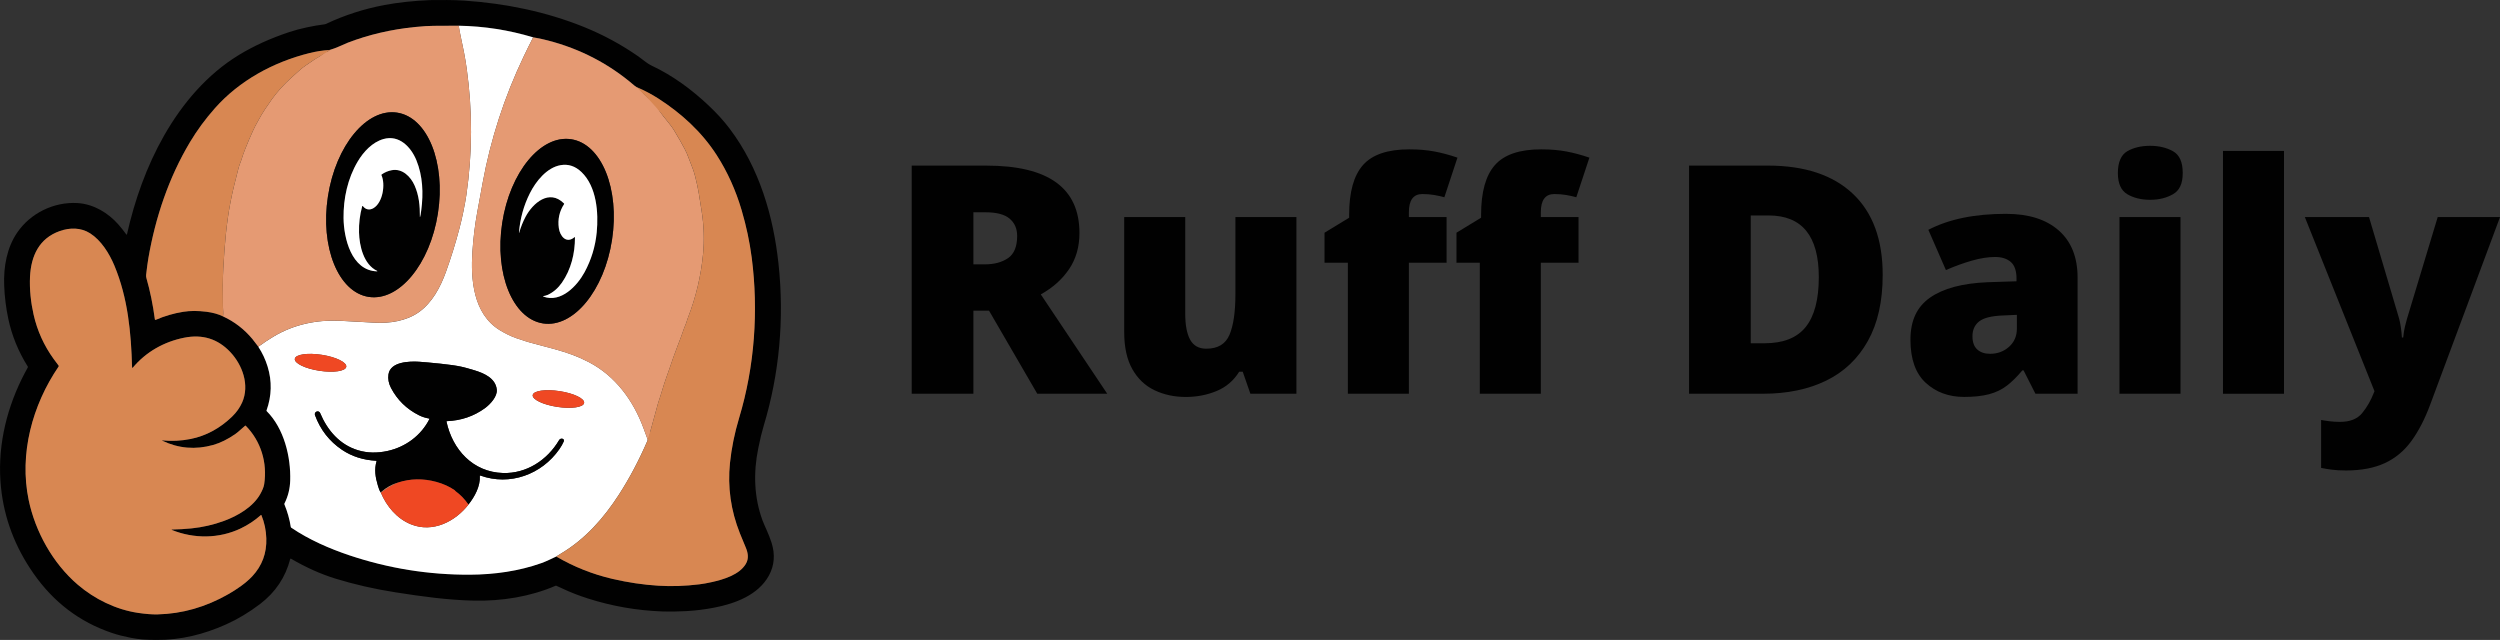
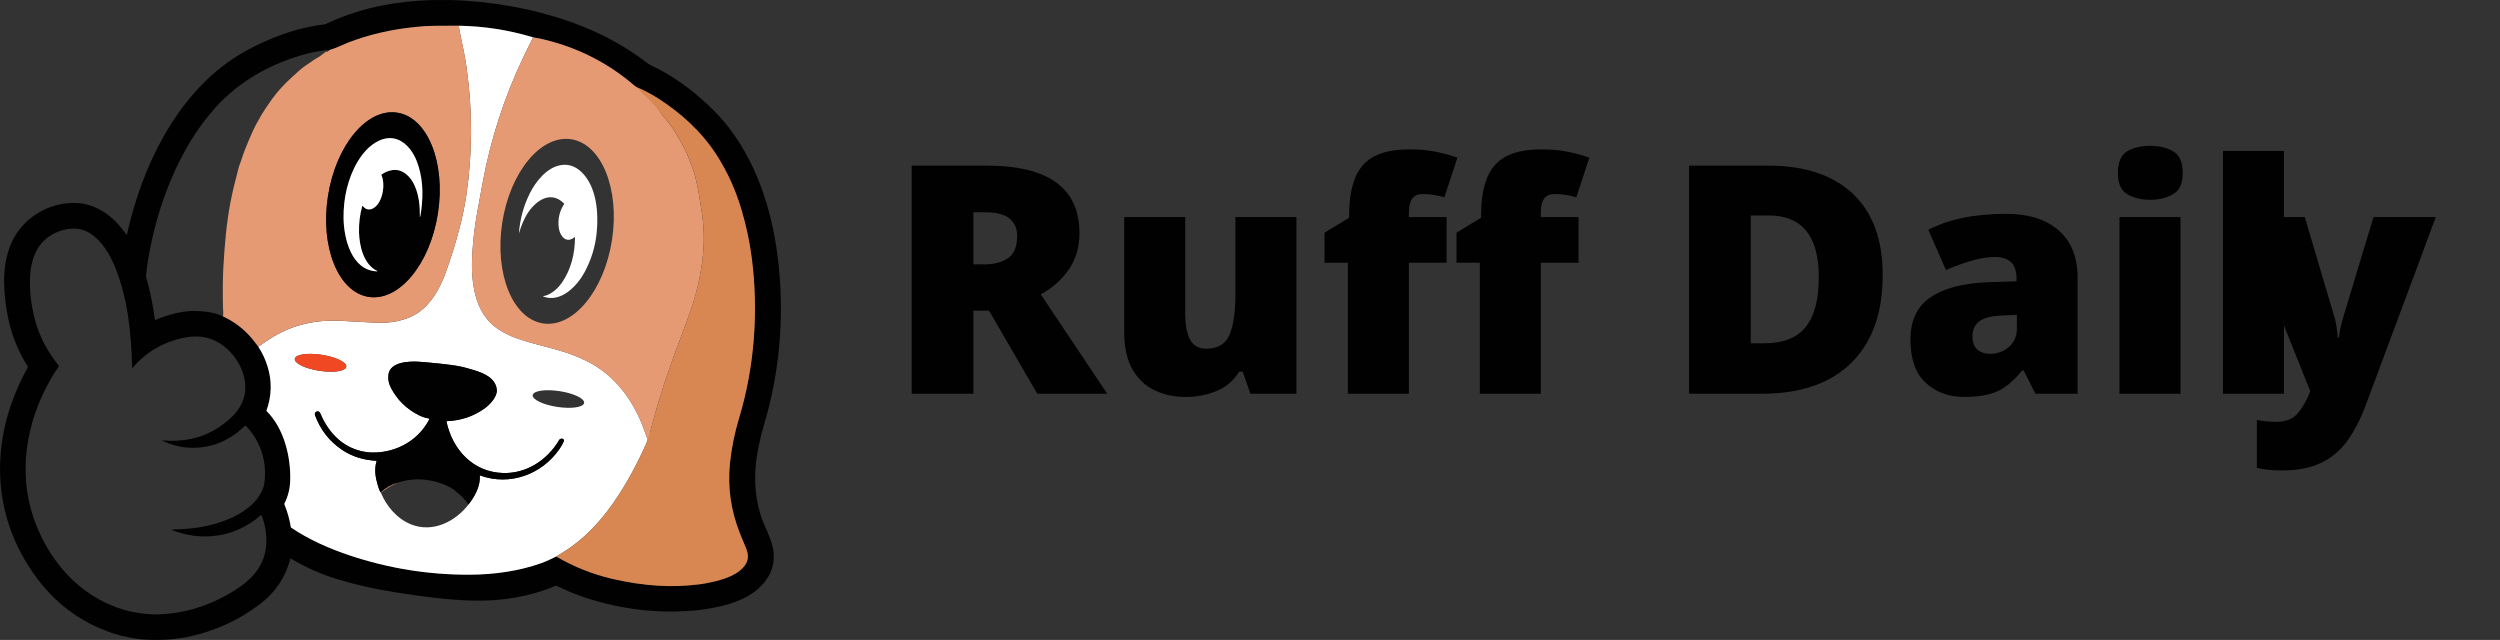
<svg xmlns="http://www.w3.org/2000/svg" id="a" width="968.04" height="247.78" viewBox="0 0 968.04 247.78">
  <rect x="0" y="0" width="968.04" height="247.78" fill="#333333" stroke="none" />
  <defs>
    <style>.b{fill:#d88752;}.b,.c,.d,.e,.f{stroke-width:0px;}.c{fill:#ef4823;}.d{fill:#fff;}.e{fill:#e59a73;}.f{fill:#010101;}</style>
  </defs>
  <path class="f" d="m381.98,64.13c24,0,36,8.7,36,26.11,0,5.36-1.34,10.02-4.02,13.98-2.68,3.96-6.33,7.22-10.95,9.77l25.73,38.48h-27.09l-18.68-32.17h-6.06v32.17h-23.88v-88.34h28.95Zm-.37,18.06h-4.7v20.17h4.45c3.63,0,6.62-.8,8.97-2.41,2.35-1.61,3.53-4.47,3.53-8.6,0-2.8-.97-5.03-2.91-6.68-1.94-1.65-5.05-2.47-9.34-2.47Z" />
  <path class="f" d="m501.99,84.05v68.42h-17.82l-2.97-8.54h-1.36c-2.15,3.46-5.07,5.96-8.78,7.49-3.71,1.53-7.67,2.29-11.88,2.29-4.45,0-8.5-.87-12.12-2.6-3.63-1.73-6.5-4.45-8.6-8.17-2.1-3.71-3.15-8.49-3.15-14.35v-44.54h23.63v37.36c0,4.45.64,7.84,1.92,10.15,1.28,2.31,3.36,3.46,6.25,3.46,4.45,0,7.44-1.79,8.97-5.38,1.52-3.59,2.29-8.8,2.29-15.65v-29.94h23.63Z" />
  <path class="f" d="m560.14,101.74h-14.6v50.73h-23.63v-50.73h-9.03v-11.63l9.53-5.81v-1.11c0-8.82,1.79-15.26,5.38-19.3,3.59-4.04,9.55-6.06,17.88-6.06,3.55,0,6.76.27,9.65.8,2.89.54,5.9,1.34,9.03,2.41l-5.07,15.34c-1.16-.33-2.46-.62-3.9-.87-1.44-.25-2.99-.37-4.64-.37-3.46,0-5.2,2.35-5.2,7.05v1.86h14.6v17.69Z" />
  <path class="f" d="m611.23,101.74h-14.6v50.73h-23.63v-50.73h-9.03v-11.63l9.53-5.81v-1.11c0-8.82,1.79-15.26,5.38-19.3,3.59-4.04,9.55-6.06,17.88-6.06,3.55,0,6.76.27,9.65.8,2.89.54,5.9,1.34,9.03,2.41l-5.07,15.34c-1.16-.33-2.46-.62-3.9-.87-1.44-.25-2.99-.37-4.64-.37-3.46,0-5.2,2.35-5.2,7.05v1.86h14.6v17.69Z" />
  <path class="f" d="m729.01,106.44c0,10.23-1.92,18.77-5.75,25.61-3.83,6.85-9.22,11.96-16.15,15.34-6.93,3.38-15.09,5.07-24.5,5.07h-28.58v-88.34h30.56c14.18,0,25.13,3.63,32.85,10.89,7.71,7.26,11.57,17.73,11.57,31.42Zm-24.74.87c0-15.92-6.48-23.88-19.42-23.88h-6.93v49.49h5.32c7.26,0,12.58-2.1,15.96-6.31,3.38-4.21,5.07-10.64,5.07-19.3Z" />
  <path class="f" d="m776.89,82.81c8.66,0,15.42,2.15,20.29,6.43,4.87,4.29,7.3,10.39,7.3,18.31v44.91h-16.33l-4.58-9.03h-.5c-1.98,2.39-3.96,4.35-5.94,5.88-1.98,1.53-4.29,2.64-6.93,3.34-2.64.7-5.86,1.05-9.65,1.05-5.94,0-10.89-1.81-14.85-5.44-3.96-3.63-5.94-9.2-5.94-16.7s2.54-12.78,7.61-16.33c5.07-3.54,12.43-5.52,22.08-5.94l11.38-.37v-.99c0-3.05-.74-5.22-2.23-6.5-1.49-1.28-3.51-1.92-6.06-1.92-2.72,0-5.73.48-9.03,1.42-3.3.95-6.64,2.17-10.02,3.65l-6.8-15.59c3.96-2.06,8.43-3.61,13.42-4.64,4.99-1.03,10.58-1.55,16.76-1.55Zm4.08,39.1l-5.44.25c-4.37.17-7.42.93-9.16,2.29-1.73,1.36-2.6,3.28-2.6,5.75,0,2.31.62,4.02,1.86,5.13,1.24,1.11,2.89,1.67,4.95,1.67,2.89,0,5.34-.91,7.36-2.72,2.02-1.81,3.03-4.16,3.03-7.05v-5.32Z" />
  <path class="f" d="m832.57,56.46c3.38,0,6.33.7,8.85,2.1,2.51,1.4,3.77,4.21,3.77,8.41s-1.26,6.79-3.77,8.23c-2.52,1.44-5.46,2.17-8.85,2.17s-6.42-.72-8.85-2.17c-2.43-1.44-3.65-4.19-3.65-8.23s1.22-7.01,3.65-8.41c2.43-1.4,5.38-2.1,8.85-2.1Zm11.75,27.59v68.42h-23.63v-68.42h23.63Z" />
  <path class="f" d="m884.4,152.47h-23.63V58.44h23.63v94.03Z" />
-   <path class="f" d="m892.45,84.05h24.87l11.63,39.22c.25.83.47,1.94.68,3.34.21,1.4.35,2.76.43,4.08h.5c.16-1.65.39-3.07.68-4.27.29-1.19.56-2.21.8-3.03l11.88-39.34h24.13l-27.09,72.75c-2.06,5.53-4.48,10.19-7.24,13.98-2.76,3.79-6.19,6.64-10.27,8.54-4.08,1.9-9.09,2.85-15.03,2.85-2.15,0-4-.1-5.57-.31-1.57-.21-2.93-.43-4.08-.68v-18.56c.82.16,1.9.33,3.22.49,1.32.17,2.68.25,4.08.25,3.88,0,6.74-1.13,8.6-3.4,1.86-2.27,3.36-4.89,4.52-7.86l.25-.62-26.97-67.43Z" />
+   <path class="f" d="m892.45,84.05l11.63,39.22c.25.83.47,1.94.68,3.34.21,1.4.35,2.76.43,4.08h.5c.16-1.65.39-3.07.68-4.27.29-1.19.56-2.21.8-3.03l11.88-39.34h24.13l-27.09,72.75c-2.06,5.53-4.48,10.19-7.24,13.98-2.76,3.79-6.19,6.64-10.27,8.54-4.08,1.9-9.09,2.85-15.03,2.85-2.15,0-4-.1-5.57-.31-1.57-.21-2.93-.43-4.08-.68v-18.56c.82.16,1.9.33,3.22.49,1.32.17,2.68.25,4.08.25,3.88,0,6.74-1.13,8.6-3.4,1.86-2.27,3.36-4.89,4.52-7.86l.25-.62-26.97-67.43Z" />
  <path class="f" d="m112.39,216.41c-1.83,7.1-5.72,12.93-11.68,17.47-4.26,3.24-8.65,5.87-13.17,7.9-8.73,3.9-17.54,6.1-27.17,6-3.63-.04-6.53-.16-9.7-.81-2.39-.48-4.89-1.05-7.37-1.9-12.44-4.21-22.53-11.86-30.28-22.95-7.18-10.26-11.39-21.36-12.63-33.31-1.51-14.43,1.6-28.94,8.01-42.02.65-1.33,1.45-2.85,2.38-4.55.05-.08.04-.19,0-.27-3.65-5.81-6.17-11.97-7.56-18.48-.89-4.19-1.43-8.51-1.6-12.95-.28-7.29,1.06-14.61,5-20.42,5.13-7.55,14.21-12.04,23.41-11.49,6.14.37,11.83,3.73,15.93,8.43.9,1.03,1.89,2.28,2.97,3.75.04.06.12.07.18.03.03-.02.04-.05.05-.08,2.98-13.28,7.62-26.4,14.38-38.27,7.15-12.54,16.75-23.75,28.91-31.17,5.78-3.53,12.3-6.49,19.55-8.9,4.26-1.41,9.3-2.45,13.72-3.01.15-.02.29-.06.43-.12,7.24-3.42,14.82-5.86,22.73-7.35,5.35-1,11.2-1.63,17.55-1.9.84-.04,3.08-.05,6.72-.03,2.32.01,4.56.09,6.72.23,15.9,1.08,31.56,4.28,46.25,10.21,7.48,3.02,14.53,6.84,21.15,11.46,1.75,1.23,3.32,2.7,5.06,3.51,8.13,3.8,15.46,9.21,22.03,15.4,3.17,2.98,5.89,5.97,8.16,8.98,11.46,15.15,16.97,33.84,18.95,52.52,2.24,21.06.37,42.31-5.77,62.61-.67,2.21-1.37,5.1-2.09,8.67-1.94,9.5-1.63,19.08,1.68,27.99.72,1.93,2.48,5.37,3.49,8.61,1.43,4.58,1.07,8.8-1.06,12.69-4.11,7.49-13.03,10.83-21.08,12.38-3.65.71-7.28,1.16-10.88,1.36-2.36.13-6.42.24-9.58.12-9.7-.38-19.16-2.03-28.38-4.96-3.58-1.14-6.88-2.42-9.9-3.85-.82-.39-1.65-.76-2.48-1.13-.09-.04-.19-.04-.28,0-9.9,4.27-20.83,5.98-31.57,5.76-10.29-.21-20.15-1.61-30.34-3.2-8.21-1.28-16.01-3.06-23.4-5.34-5.62-1.74-11.35-4.31-17.18-7.71-.07-.04-.16-.02-.2.05,0,.01-.01.02-.02.04ZM177.63,9.95c-3.3.04-6.55.05-9.75.05-1.76,0-4.18.15-7.26.46-9.19.93-17.86,2.95-25.99,6.08-.12.05-1.27.55-3.44,1.5-1.17.51-2.34.95-3.52,1.29-2.7.18-5.32.59-7.88,1.23-13.96,3.48-27.09,10.63-36.57,21.33-3.71,4.18-6.93,8.57-9.67,13.15-8.19,13.7-13.38,29.11-16.12,45.01-.28,1.6-.56,3.72-.86,6.38-.05.4-.01.8.1,1.19,1.45,5.03,2.55,10.38,3.29,16.05.02.12.13.21.26.2.02,0,.04,0,.06-.02,3.44-1.49,7-2.53,10.68-3.12,2.65-.43,5.64-.43,8.98-.01,2.44.31,4.57.9,6.39,1.79,4.46,2.05,8.27,4.99,11.43,8.81.52.63,1.27,1.6,2.24,2.92,1.57,2.37,2.78,4.94,3.62,7.71,1.73,5.66,1.59,11.32-.42,16.96-.03.09,0,.2.06.27,6.71,6.71,9.39,17.7,9.1,26.92-.1,3.16-.84,6.11-2.23,8.86-.05.1-.05.22-.01.32,1.18,2.87,2,5.77,2.46,8.7.02.15.11.27.23.36,6.83,4.62,14.68,8.06,22.53,10.69,15.11,5.06,30.67,7.56,46.67,7.48,9.39-.04,18.87-1.37,27.63-4.49,1.86-.66,3.84-1.64,5.72-2.54,6.83,3.98,14.08,6.87,21.75,8.66,5.99,1.4,11.91,2.28,17.74,2.64,5.11.32,10.42.14,15.93-.53,1.46-.18,3.08-.47,4.86-.87,4.53-1.02,10.59-2.81,13.12-7.01,1.23-2.04.89-4.19.05-6.23-1.42-3.43-2.19-5.31-2.33-5.65-3.52-8.84-4.8-17.92-3.84-27.23.6-5.77,1.78-11.57,3.54-17.42,6.02-19.97,7.55-41.52,4.88-62.09-.79-6.08-2.09-12.2-3.9-18.35-2.29-7.79-5.51-14.89-9.64-21.32-5.79-9-13.72-16.23-22.66-21.96-2.6-1.67-5.37-3.12-8.29-4.37-.36-.21-.66-.43-.91-.64-9.75-8.4-20.95-14.24-33.6-17.5-2.18-.56-4.06-.96-5.62-1.19-9.41-2.83-19.02-4.33-28.82-4.5ZM62.87,170.52c3.66.36,7.3.18,10.92-.54,6.18-1.24,11.48-4.23,16.05-8.62,1.73-1.67,3.04-3.51,3.94-5.53,2.97-6.7.15-14.52-4.63-19.56-4.81-5.08-10.74-6.92-17.78-5.52-7.82,1.56-14.84,5.5-19.94,11.62-.06.07-.15.07-.22.02-.03-.03-.05-.07-.05-.11-.36-13.49-1.63-26.94-6.85-39.44-1.98-4.74-5.15-9.79-9.4-12.5-3.59-2.29-7.84-2.24-11.72-.88-8.04,2.82-11.15,9.66-11.55,17.7-.24,4.89.35,10.09,1.4,14.71,1.41,6.2,3.98,11.9,7.73,17.09.56.78,1.21,1.65,1.95,2.61.07.1.08.23,0,.34-10.24,15-15.32,33.92-11.6,51.71,2.54,12.19,9.31,24.48,19.02,32.79,6.56,5.62,14.81,9.63,23.35,10.91,2.96.44,5.49.64,7.58.58,9.53-.23,18.66-2.85,27.4-7.85,3.29-1.88,6.74-4.25,9.2-6.87,3.83-4.09,5.66-9,5.47-14.73-.1-3.14-.73-6.13-1.9-8.96-.03-.07-.1-.1-.17-.07-.01,0-.03.01-.04.02-2.39,2.11-5,3.84-7.83,5.19-8.35,3.98-18.09,4.04-26.67.57-.04-.02-.06-.07-.05-.11.01-.03.04-.05.07-.05,2.62-.04,5.17-.18,7.63-.44,4.31-.45,8.47-1.4,12.49-2.87,5.35-1.95,11.27-5.4,14.09-10.38.86-1.53,1.38-2.82,1.54-3.86,1.28-8.28-1.23-16.65-7.14-22.63-.07-.07-.18-.07-.25-.01-.96.77-2.47,2.3-3.77,3.2-2.95,2.05-5.83,3.47-8.64,4.26-6.8,1.9-13.35,1.35-19.67-1.66-.03-.01-.05-.06-.04-.09.01-.03.04-.05.07-.04Z" />
  <path class="d" d="m206.45,14.45c-1.25,2.44-2.47,4.92-3.67,7.43-7.49,15.7-12.78,31.98-15.88,48.84-.6,3.26-1.3,7.06-2.1,11.43-.9,4.88-1.52,9.95-1.87,15.2-.73,10.83.3,24.16,10.57,30.47,2.29,1.4,4.49,2.46,6.59,3.17,2.76.93,4.48,1.48,5.15,1.65,1.64.42,4.85,1.28,9.62,2.57,2.41.65,5.02,1.52,6.82,2.18,2.04.75,4.14,1.69,6.31,2.82,10.22,5.31,17.2,14.75,21.2,25.62.51,1.39,1.04,2.84,1.59,4.35,0,.21-.03.36-.07.45-3.25,7.54-6.93,14.51-11.06,20.91-5.86,9.08-13.06,17.23-22.37,22.77-.64.38-1.28.78-1.91,1.19-1.87.89-3.86,1.87-5.72,2.54-8.75,3.12-18.24,4.44-27.63,4.49-16,.08-31.55-2.42-46.67-7.48-7.84-2.63-15.69-6.07-22.53-10.69-.12-.08-.21-.21-.23-.36-.46-2.93-1.28-5.83-2.46-8.7-.04-.11-.04-.22.01-.32,1.39-2.75,2.13-5.7,2.23-8.86.29-9.22-2.38-20.2-9.1-26.92-.07-.07-.09-.18-.06-.27,2.01-5.65,2.15-11.3.42-16.96-.85-2.77-2.05-5.34-3.62-7.71,2.14-1.55,4.09-2.85,5.85-3.9,7.87-4.72,16.74-6.59,25.83-6.14,4.41.22,8.86.46,13.36.73,5.8.34,12.18-.63,16.99-3.98,5.24-3.64,8.47-9.72,10.63-15.7,1.94-5.37,3.67-10.93,5.19-16.67.58-2.2,1.09-4.38,1.53-6.54.57-2.79.97-4.99,1.2-6.61,2.35-16.15,2.4-32.4.14-48.76-.6-4.35-1.44-8.48-2.43-13-.27-1.24-.5-2.47-.68-3.72,9.8.16,19.4,1.66,28.82,4.5Zm-72.37,127.57c.26-1.71-3.98-3.78-9.49-4.63h0c-5.5-.85-10.18-.16-10.44,1.55t0,0c-.26,1.71,3.98,3.78,9.49,4.63,5.5.85,10.18.16,10.44-1.55h0Zm13.37,48.7c2.24,5.35,6.23,10.11,11.7,12.32,8.41,3.39,17.16-1.07,22.3-7.72,2.39-3.03,4.59-7.06,4.35-11.01,0-.09.06-.16.14-.17.02,0,.04,0,.06,0,11.4,4.12,23.77-.4,30.6-10.2.72-1.03,1.29-2.05,1.73-3.04.16-.37,0-.8-.38-.96-.03-.01-.07-.03-.1-.04l-.07-.02c-.49-.13-1,.08-1.26.52-4.6,7.8-12.66,13.03-21.74,12.76-11.65-.36-19.55-9.06-21.88-19.91-.02-.07.03-.15.1-.17,0,0,.02,0,.03,0,5.51-.22,10.42-1.89,14.73-5.01,2.09-1.52,4.9-4.57,4.62-7.21-.48-4.44-4.94-6.35-8.76-7.51-2.1-.64-3.73-1.09-4.9-1.34-2-.44-4.69-.83-8.09-1.18-3.98-.41-6.76-.66-8.36-.76-3.65-.22-11.09-.07-11.83,4.89-.26,1.76.07,3.52.99,5.27,2.42,4.62,6,8.13,10.73,10.52,1.26.64,2.6,1.07,4.03,1.31.08.01.13.09.12.17,0,.01,0,.03-.01.04-3.23,6.35-9.18,10.79-16.16,12.34-4.06.9-7.88.82-11.44-.25-7.11-2.13-11.9-7.69-14.73-14.44-.22-.52-.82-.77-1.34-.56l-.05.02c-.53.21-.8.81-.6,1.35,2.08,5.66,5.57,10.15,10.48,13.45,3.78,2.55,8.19,3.96,13.23,4.24.08,0,.15.08.14.16,0,.01,0,.03,0,.04-.94,3.12-.46,6.2.49,9.32.19.63.65,2.21,1.16,2.78Zm78.73-34.69c.26-1.68-3.99-3.73-9.49-4.57-5.5-.84-10.16-.16-10.42,1.53-.26,1.68,3.99,3.73,9.49,4.57,5.5.84,10.16.16,10.42-1.53Z" />
  <path class="e" d="m177.63,9.95c.19,1.24.42,2.48.68,3.72.98,4.52,1.83,8.65,2.43,13,2.25,16.36,2.2,32.62-.14,48.76-.23,1.61-.63,3.81-1.2,6.61-.44,2.15-.95,4.33-1.53,6.54-1.52,5.74-3.24,11.3-5.19,16.67-2.17,5.99-5.39,12.06-10.63,15.7-4.81,3.34-11.19,4.32-16.99,3.98-4.5-.27-8.95-.51-13.36-.73-9.09-.45-17.96,1.42-25.83,6.14-1.76,1.05-3.71,2.36-5.85,3.9-.97-1.31-1.72-2.29-2.24-2.92-3.17-3.82-6.98-6.76-11.43-8.81.1-.61.13-1.25.08-1.92-.06-.94-.09-1.5-.09-1.68-.12-6.23-.07-11.24.13-15.02.53-9.56,1.26-17.6,2.74-25.39.69-3.63,1.74-8.08,3.14-13.34.43-1.61,1.02-2.76,1.46-4.28.21-.71.59-1.78,1.15-3.2.87-2.23,1.88-4.58,3.01-7.06,1.06-2.31,1.86-3.57,3.32-6.2.52-.94,1.8-2.86,3.84-5.77.23-.33.35-.5.36-.51,2.08-2.84,4.57-5.56,7.46-8.17.94-.85,1.86-1.68,2.77-2.5,1-.91,1.98-1.67,2.93-2.29,1.1-.71,2.1-1.39,2.98-2.03.89-.65,2.16-1.17,2.99-1.94.08-.07.17-.13.27-.18l1.28-1c.2-.09.54.1.7-.03l.81-.66c1.18-.35,2.36-.78,3.52-1.29,2.17-.95,3.32-1.45,3.44-1.5,8.14-3.13,16.8-5.15,25.99-6.08,3.08-.31,5.49-.46,7.26-.46,3.2,0,6.45,0,9.75-.05Zm-34.87,105.01c11.76,1.82,23.76-12.67,26.81-32.37,3.05-19.7-4.01-37.15-15.77-38.97-11.76-1.82-23.76,12.67-26.81,32.37-3.05,19.7,4.01,37.15,15.77,38.97Z" />
  <path class="e" d="m246.59,33.78c1.98,1.15,2.19,2.41,3.49,3.33.13.09.25.2.34.33.9,1.17,3.37,1.74,4.37,2.71.58.56-.46,1.76.86,3.25.45.51.78,1.14,1.17,1.59.94,1.06,1.66,2.13,2.61,3.26.47.56,1,1.31,1.58,2.26.7,1.14,1.46,2.44,2.28,3.87,1.53,2.7,2.43,4.41,2.69,5.12.53,1.45,1.1,2.9,1.69,4.34.63,1.51,1.12,2.97,1.48,4.4.66,2.58,1.14,4.83,1.45,6.76.17,1.08.54,3.36,1.09,6.83.88,5.58,1.06,11.1.54,16.56-.81,8.44-2.75,16.63-5.82,24.56-.24.61-.39,1.05-.45,1.3-.3,1.16-.83,2.06-1.21,3.23-.53,1.61-1.32,3.76-2.37,6.44-1.2,3.06-2.27,6.21-3.03,8.46-.87,2.56-2.05,5.61-2.86,8.47-.49,1.73-1.18,3.68-1.65,5.16-.07.23-1.06,3.8-2.95,10.73,0,.01-.1.57-.29,1.66-.12.68-.39,1.28-.83,1.8-.55-1.51-1.08-2.96-1.59-4.35-4-10.87-10.99-20.31-21.2-25.62-2.17-1.13-4.27-2.07-6.31-2.82-1.8-.66-4.42-1.53-6.82-2.18-4.77-1.29-7.97-2.15-9.62-2.57-.67-.17-2.39-.72-5.15-1.65-2.11-.71-4.3-1.76-6.59-3.17-10.27-6.3-11.3-19.64-10.57-30.47.35-5.25.98-10.32,1.87-15.2.8-4.36,1.5-8.17,2.1-11.43,3.1-16.86,8.39-33.14,15.88-48.84,1.2-2.51,2.42-4.99,3.67-7.43,1.57.23,3.44.63,5.62,1.19,12.65,3.26,23.85,9.09,33.6,17.5.25.22.56.43.91.64Zm-36.32,91.45c11.75,1.8,23.71-12.71,26.72-32.4,3.01-19.69-4.07-37.11-15.81-38.91-11.75-1.8-23.71,12.71-26.72,32.4-3.01,19.69,4.07,37.11,15.81,38.91Z" />
-   <path class="b" d="m121.62,23.15c-.88.64-1.88,1.31-2.98,2.03-.95.62-1.93,1.38-2.93,2.29-.9.82-1.83,1.65-2.77,2.5-2.89,2.61-5.38,5.33-7.46,8.17,0,.01-.13.18-.36.51-2.04,2.91-3.31,4.83-3.84,5.77-1.46,2.63-2.26,3.89-3.32,6.2-1.14,2.48-2.14,4.83-3.01,7.06-.56,1.43-.94,2.49-1.15,3.2-.44,1.52-1.03,2.67-1.46,4.28-1.4,5.26-2.45,9.71-3.14,13.34-1.48,7.79-2.21,15.83-2.74,25.39-.21,3.78-.25,8.79-.13,15.02,0,.18.04.74.09,1.68.04.67.01,1.31-.08,1.92-1.82-.89-3.95-1.48-6.39-1.79-3.34-.42-6.33-.41-8.98.01-3.69.59-7.25,1.63-10.68,3.12-.12.05-.25,0-.3-.12,0-.02-.01-.04-.02-.06-.75-5.67-1.85-11.02-3.29-16.05-.11-.39-.15-.79-.1-1.19.3-2.66.59-4.79.86-6.38,2.74-15.91,7.93-31.31,16.12-45.01,2.74-4.58,5.96-8.97,9.67-13.15,9.48-10.7,22.61-17.85,36.57-21.33,2.56-.64,5.19-1.05,7.88-1.23l-.81.66" />
  <path class="b" d="m251.9,166.71c1.89-6.92,2.87-10.5,2.95-10.73.47-1.48,1.16-3.43,1.65-5.16.81-2.85,1.99-5.9,2.86-8.47.76-2.25,1.83-5.4,3.03-8.46,1.05-2.68,1.84-4.83,2.37-6.44.38-1.16.91-2.06,1.21-3.23.06-.25.22-.68.45-1.3,3.07-7.93,5.01-16.12,5.82-24.56.52-5.46.34-10.98-.54-16.56-.55-3.47-.91-5.75-1.09-6.83-.31-1.92-.8-4.17-1.45-6.76-.36-1.43-.86-2.9-1.48-4.4-.6-1.45-1.16-2.89-1.69-4.34-.26-.71-1.16-2.42-2.69-5.12-.81-1.44-1.57-2.73-2.28-3.87-.58-.94-1.11-1.7-1.58-2.26-1.8-2.14-3.44-4.41-5.28-6.53-1.25-1.44-2.54-2.83-3.87-4.19-.65-.66-1.3-1.34-1.98-1.97-.27-.25-.56-.49-.82-.76-.23-.23-.61-.89-.9-1.01,2.93,1.25,5.69,2.7,8.29,4.37,8.94,5.73,16.87,12.96,22.66,21.96,4.13,6.43,7.35,13.53,9.64,21.32,1.81,6.15,3.11,12.27,3.9,18.35,2.67,20.58,1.14,42.13-4.88,62.09-1.76,5.85-2.94,11.65-3.54,17.42-.96,9.31.32,18.39,3.84,27.23.13.33.91,2.22,2.33,5.65.84,2.03,1.18,4.18-.05,6.23-2.53,4.2-8.59,5.99-13.12,7.01-1.78.4-3.41.69-4.86.87-5.51.68-10.82.85-15.93.53-5.83-.36-11.74-1.25-17.74-2.64-7.67-1.79-14.92-4.67-21.75-8.66.63-.41,1.27-.81,1.91-1.19,9.32-5.53,16.51-13.69,22.37-22.77,4.13-6.4,7.82-13.37,11.06-20.91.04-.09.06-.24.07-.45" />
  <path class="f" d="m142.76,114.96c-11.76-1.82-18.82-19.27-15.77-38.97,3.05-19.7,15.05-34.19,26.81-32.37,11.76,1.82,18.82,19.27,15.77,38.97-3.05,19.7-15.05,34.19-26.81,32.37Zm19.9-30.95c.1-.23.25-1.1.46-2.63.88-6.59.58-13.32-1.89-19.36-2.08-5.09-6.64-9.96-12.78-8.19-4.3,1.24-7.7,4.91-9.95,8.72-3.89,6.58-5.55,14.25-5.47,21.87.08,7.71,3.01,20.33,12.96,20.64.05,0,.1-.04.1-.09,0-.04-.02-.07-.05-.09-5.28-2.49-6.89-9.78-7.02-14.91-.09-3.43.33-6.81,1.23-10.13.02-.08.11-.13.19-.11.03,0,.06.03.08.06,1.04,1.4,2.59,1.68,4.09.79,3.63-2.15,4.7-9.25,3.1-12.75-.05-.11-.01-.23.08-.3,1.2-.84,2.51-1.39,3.92-1.65,4.1-.75,7.31,2.49,8.82,5.91,1.72,3.89,2.09,7.86,2.06,12.19,0,.02.01.04.04.04.02,0,.03,0,.04-.02Z" />
  <path class="d" d="m162.59,84c.02-4.34-.34-8.3-2.06-12.19-1.52-3.43-4.72-6.66-8.82-5.91-1.42.26-2.72.81-3.92,1.65-.1.07-.13.19-.08.3,1.6,3.51.53,10.6-3.1,12.75-1.49.89-3.04.61-4.09-.79-.05-.07-.15-.08-.21-.03-.03.02-.05.05-.06.08-.91,3.32-1.32,6.7-1.23,10.13.13,5.13,1.74,12.42,7.02,14.91.05.02.07.08.04.13-.02.03-.05.05-.09.05-9.95-.31-12.88-12.93-12.96-20.64-.08-7.61,1.58-15.29,5.47-21.87,2.25-3.8,5.65-7.48,9.95-8.72,6.14-1.77,10.69,3.1,12.78,8.19,2.47,6.04,2.77,12.77,1.89,19.36-.2,1.52-.35,2.4-.46,2.63,0,.02-.03.03-.05.02-.01,0-.02-.02-.02-.04Z" />
-   <path class="f" d="m210.27,125.23c-11.75-1.8-18.83-19.22-15.81-38.91,3.01-19.69,14.98-34.2,26.72-32.4,11.75,1.8,18.83,19.22,15.81,38.91-3.01,19.69-14.98,34.2-26.72,32.4Zm-9.24-35.11c.64-2.23,1.47-4.3,2.49-6.21,2.79-5.22,9.12-10.84,14.85-5.13.08.08.09.2.03.3-1.82,2.8-2.5,5.89-2.02,9.27.43,3.08,2.89,6.19,6.09,3.49.04-.03.11-.03.14.02.01.02.02.04.02.06,0,6.24-1.5,12.43-5.05,17.54-1.45,2.1-3.25,3.66-5.4,4.7-.58.28-1.18.38-1.79.51-.05.01-.09.07-.08.12,0,.03.03.06.06.07,6.85,2.53,13.12-4.18,15.97-9.45,2.6-4.8,4.16-9.94,4.7-15.42.74-7.6,0-17.69-5.89-23.34-2.41-2.31-5.11-3.21-8.1-2.68-5.34.93-9.58,6.28-11.87,10.83-2.39,4.75-3.81,9.86-4.25,15.32,0,.02.02.04.04.04.02,0,.03-.01.04-.03Z" />
  <path class="d" d="m201.04,90.12s-.03.03-.06.02c-.02,0-.03-.02-.03-.04.44-5.46,1.85-10.57,4.25-15.32,2.29-4.55,6.53-9.9,11.87-10.83,2.99-.52,5.69.37,8.1,2.68,5.88,5.65,6.63,15.74,5.89,23.34-.53,5.48-2.1,10.62-4.7,15.42-2.85,5.27-9.12,11.98-15.97,9.45-.05-.02-.08-.08-.06-.13.01-.03.04-.05.07-.06.61-.12,1.22-.23,1.79-.51,2.14-1.04,3.94-2.6,5.4-4.7,3.54-5.11,5.06-11.3,5.05-17.54,0-.06-.04-.1-.1-.1-.02,0-.04,0-.06.02-3.2,2.71-5.65-.4-6.09-3.49-.47-3.38.2-6.46,2.02-9.27.06-.09.05-.22-.03-.3-5.73-5.7-12.06-.09-14.85,5.13-1.02,1.91-1.85,3.98-2.49,6.21Z" />
-   <path class="b" d="m62.87,170.52s-.07.02-.08.06c0,.03.01.06.04.07,6.32,3.01,12.87,3.57,19.67,1.66,2.81-.79,5.69-2.21,8.64-4.26,1.3-.9,2.81-2.44,3.77-3.2.08-.06.19-.06.25.01,5.9,5.98,8.41,14.35,7.14,22.63-.16,1.05-.68,2.34-1.54,3.86-2.82,4.98-8.74,8.43-14.09,10.38-4.02,1.47-8.19,2.42-12.49,2.87-2.46.25-5.01.4-7.63.44-.05,0-.08.04-.08.09,0,.03.02.06.05.07,8.58,3.47,18.31,3.41,26.67-.57,2.83-1.35,5.45-3.08,7.83-5.19.05-.05.13-.04.18.01,0,.01.02.02.02.04,1.17,2.83,1.8,5.82,1.9,8.96.19,5.74-1.64,10.65-5.47,14.73-2.46,2.63-5.92,4.99-9.2,6.87-8.73,5-17.87,7.62-27.4,7.85-2.09.05-4.61-.14-7.58-.58-8.54-1.27-16.79-5.29-23.35-10.91-9.71-8.31-16.47-20.6-19.02-32.79-3.71-17.79,1.36-36.71,11.6-51.71.07-.1.07-.24,0-.34-.74-.96-1.39-1.84-1.95-2.61-3.74-5.19-6.32-10.89-7.73-17.09-1.05-4.62-1.64-9.82-1.4-14.71.4-8.04,3.51-14.88,11.55-17.7,3.88-1.36,8.13-1.4,11.72.88,4.25,2.71,7.42,7.76,9.4,12.5,5.22,12.49,6.49,25.95,6.85,39.44,0,.09.07.15.16.15.04,0,.09-.02.11-.05,5.1-6.12,12.12-10.07,19.94-11.62,7.04-1.4,12.97.44,17.78,5.52,4.77,5.04,7.59,12.86,4.63,19.56-.9,2.02-2.21,3.86-3.94,5.53-4.56,4.39-9.87,7.38-16.05,8.62-3.62.72-7.25.9-10.92.54Z" />
  <ellipse class="c" cx="124.12" cy="140.47" rx="3.13" ry="10.08" transform="translate(-33.68 241.64) rotate(-81.2)" />
  <path class="f" d="m181.45,195.31s-.08-.06-.13-.08c-.03-.01-.06-.03-.08-.06-1.34-1.95-2.97-3.62-4.88-5.01-.08-.06-.13-.13-.17-.21-.02-.05-.06-.09-.1-.12-2.07-1.42-4.44-2.5-7.12-3.23-5.12-1.4-10.11-1.31-14.95.28-2.37.73-4.48,1.91-6.34,3.56-.08.07-.11.16-.08.27,0-.06-.04-.06-.15,0-.51-.57-.97-2.14-1.16-2.78-.95-3.13-1.43-6.2-.49-9.32.03-.08-.02-.17-.1-.19-.01,0-.03,0-.04,0-5.03-.28-9.44-1.69-13.23-4.24-4.9-3.3-8.4-7.78-10.48-13.45-.2-.54.07-1.14.6-1.35l.05-.02c.53-.21,1.13.04,1.34.56,2.83,6.75,7.62,12.31,14.73,14.44,3.57,1.07,7.38,1.15,11.44.25,6.98-1.55,12.94-5.99,16.16-12.34.04-.07,0-.16-.07-.2-.01,0-.03-.01-.04-.01-1.43-.23-2.77-.67-4.03-1.31-4.73-2.4-8.3-5.9-10.73-10.52-.92-1.76-1.25-3.51-.99-5.27.73-4.96,8.18-5.11,11.83-4.89,1.59.1,4.38.35,8.36.76,3.39.35,6.09.74,8.09,1.18,1.17.26,2.81.71,4.9,1.34,3.81,1.16,8.28,3.07,8.76,7.51.28,2.64-2.53,5.69-4.62,7.21-4.31,3.12-9.21,4.79-14.73,5.01-.08,0-.13.07-.13.14,0,0,0,.02,0,.03,2.33,10.85,10.24,19.56,21.88,19.91,9.08.28,17.15-4.96,21.74-12.76.26-.43.77-.64,1.26-.52l.07.02c.39.1.62.5.52.89,0,.04-.02.07-.04.1-.43,1-1.01,2.01-1.73,3.04-6.83,9.8-19.19,14.32-30.6,10.2-.08-.03-.17.01-.2.09,0,.02-.01.04,0,.06.25,3.95-1.95,7.98-4.35,11.01Z" />
-   <ellipse class="c" cx="216.23" cy="154.5" rx="3.09" ry="10.07" transform="translate(30.8 344.87) rotate(-81.3)" />
-   <path class="c" d="m181.45,195.31c-5.14,6.65-13.89,11.11-22.3,7.72-5.47-2.2-9.46-6.96-11.7-12.32.11-.06.16-.06.15,0,.3-.23.61-.45.91-.68,1.67-1.23,3.5-2.28,5.5-3.15,4.84-1.59,9.83-1.68,14.95-.28,2.68.73,5.05,1.81,7.12,3.23.04.03.08.07.1.12.04.09.09.16.17.21,1.91,1.39,3.54,3.06,4.88,5.01.02.03.04.05.08.06.05.02.09.04.13.08Z" />
  <path class="e" d="m154.02,186.89c-2,.87-3.84,1.92-5.5,3.15-.3.22-.61.45-.91.68-.03-.11,0-.2.08-.27,1.85-1.64,3.96-2.83,6.34-3.56Z" />
</svg>